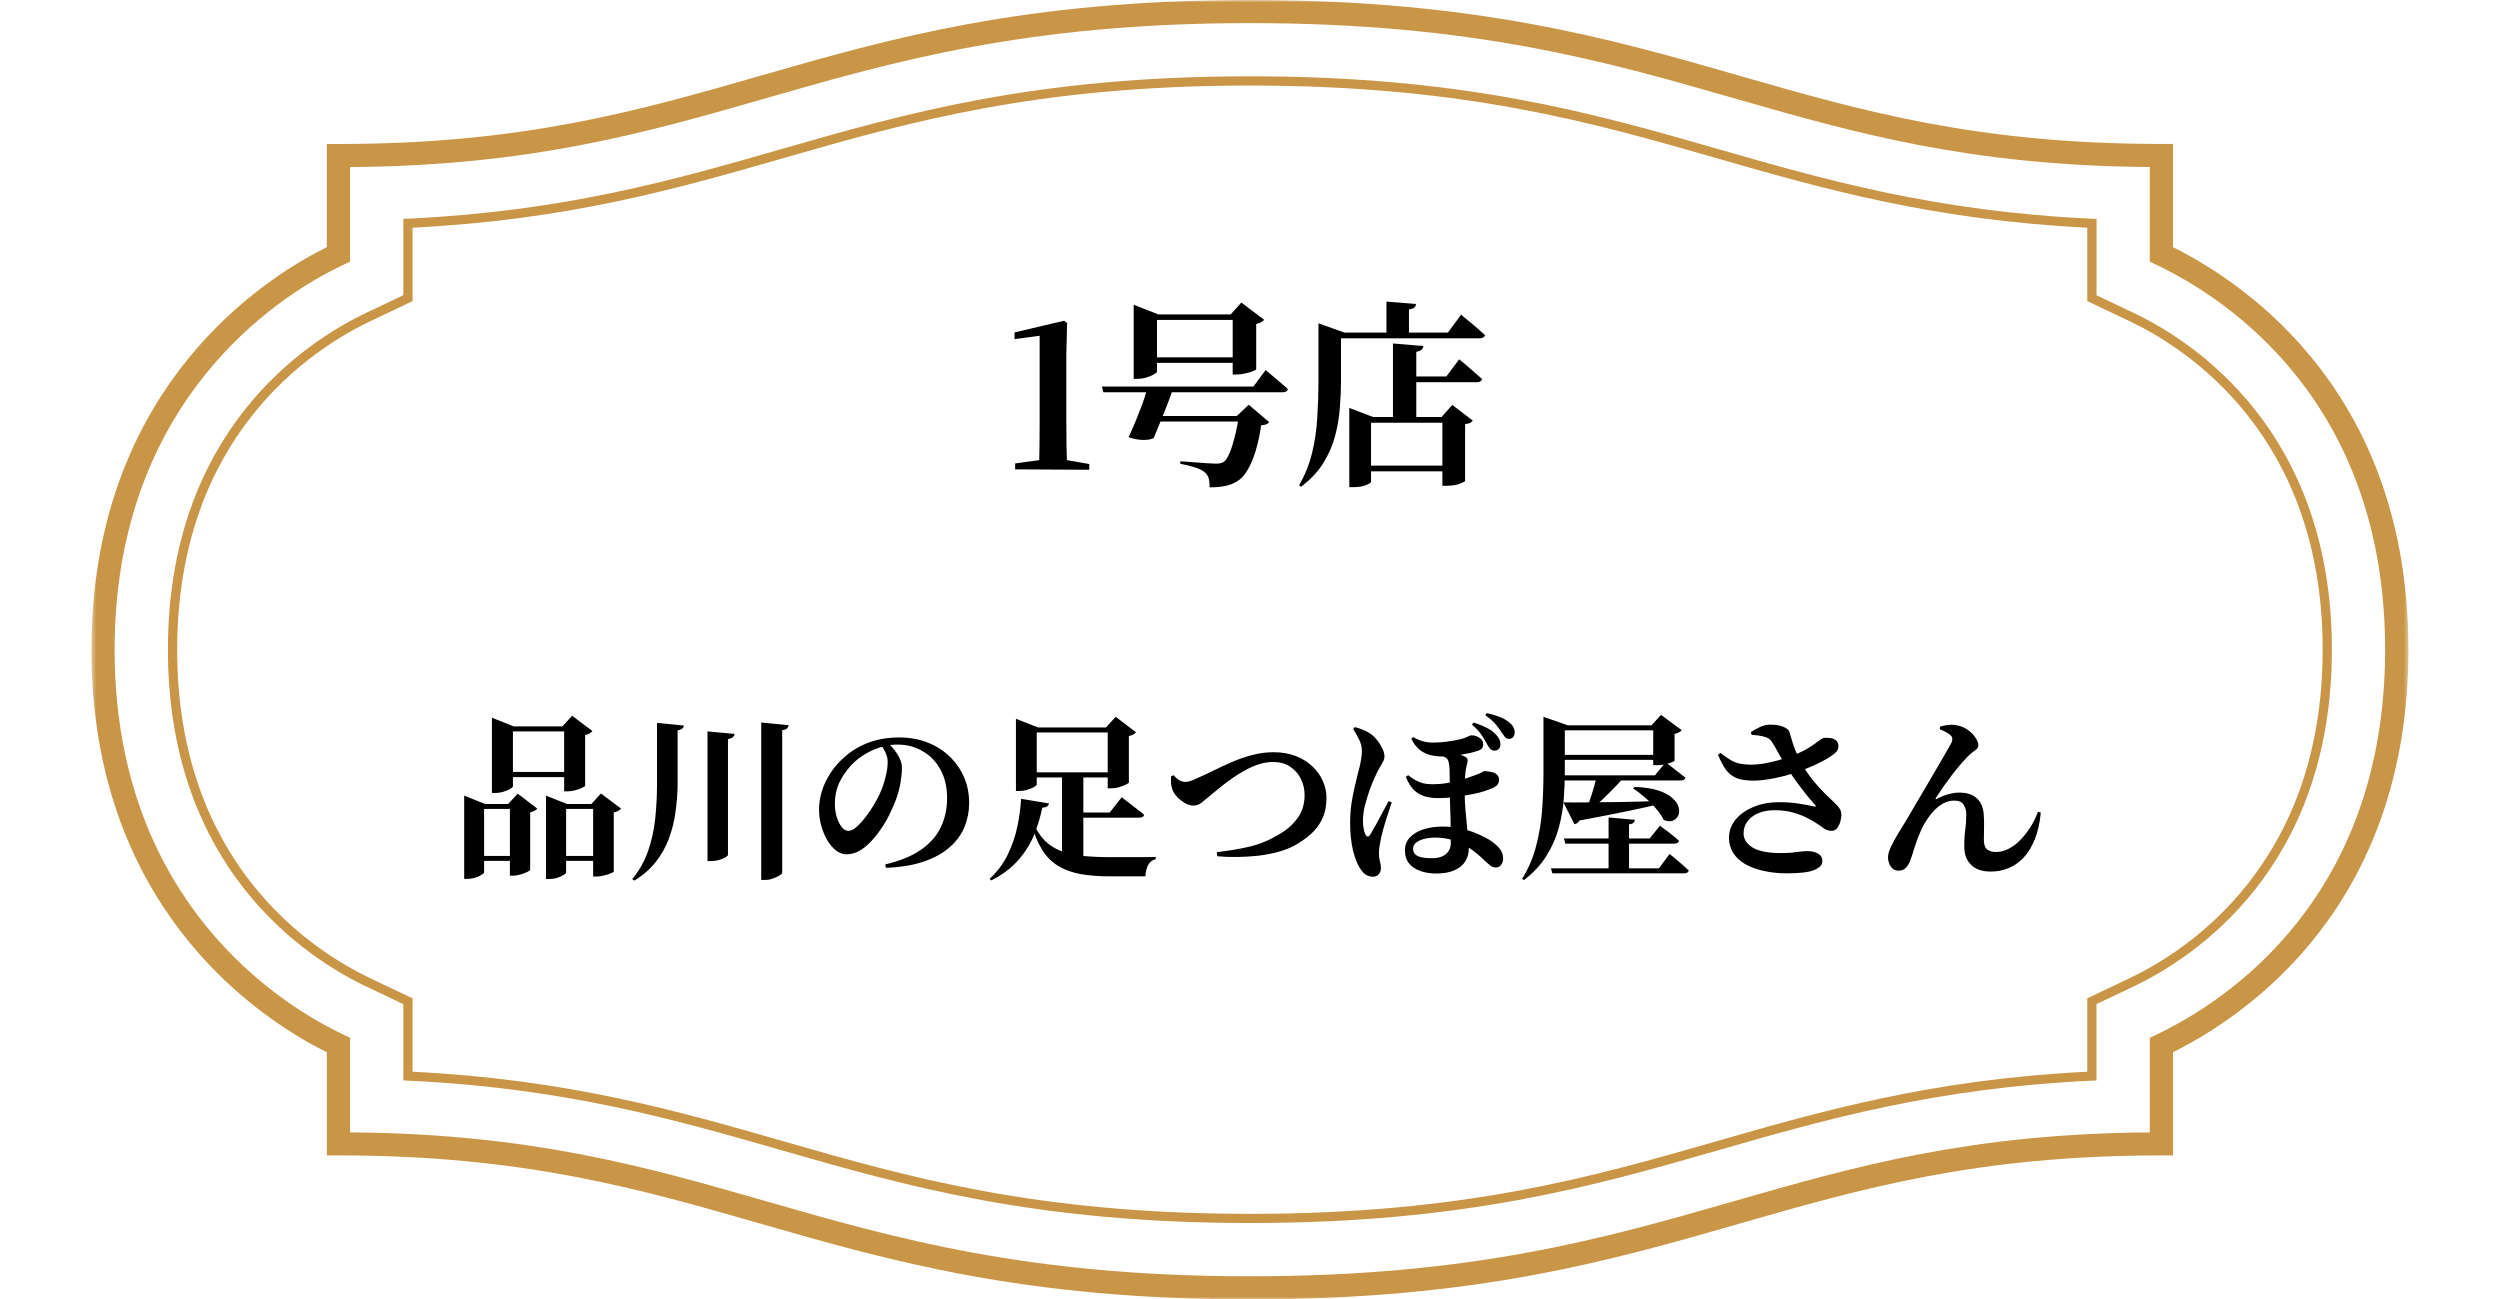
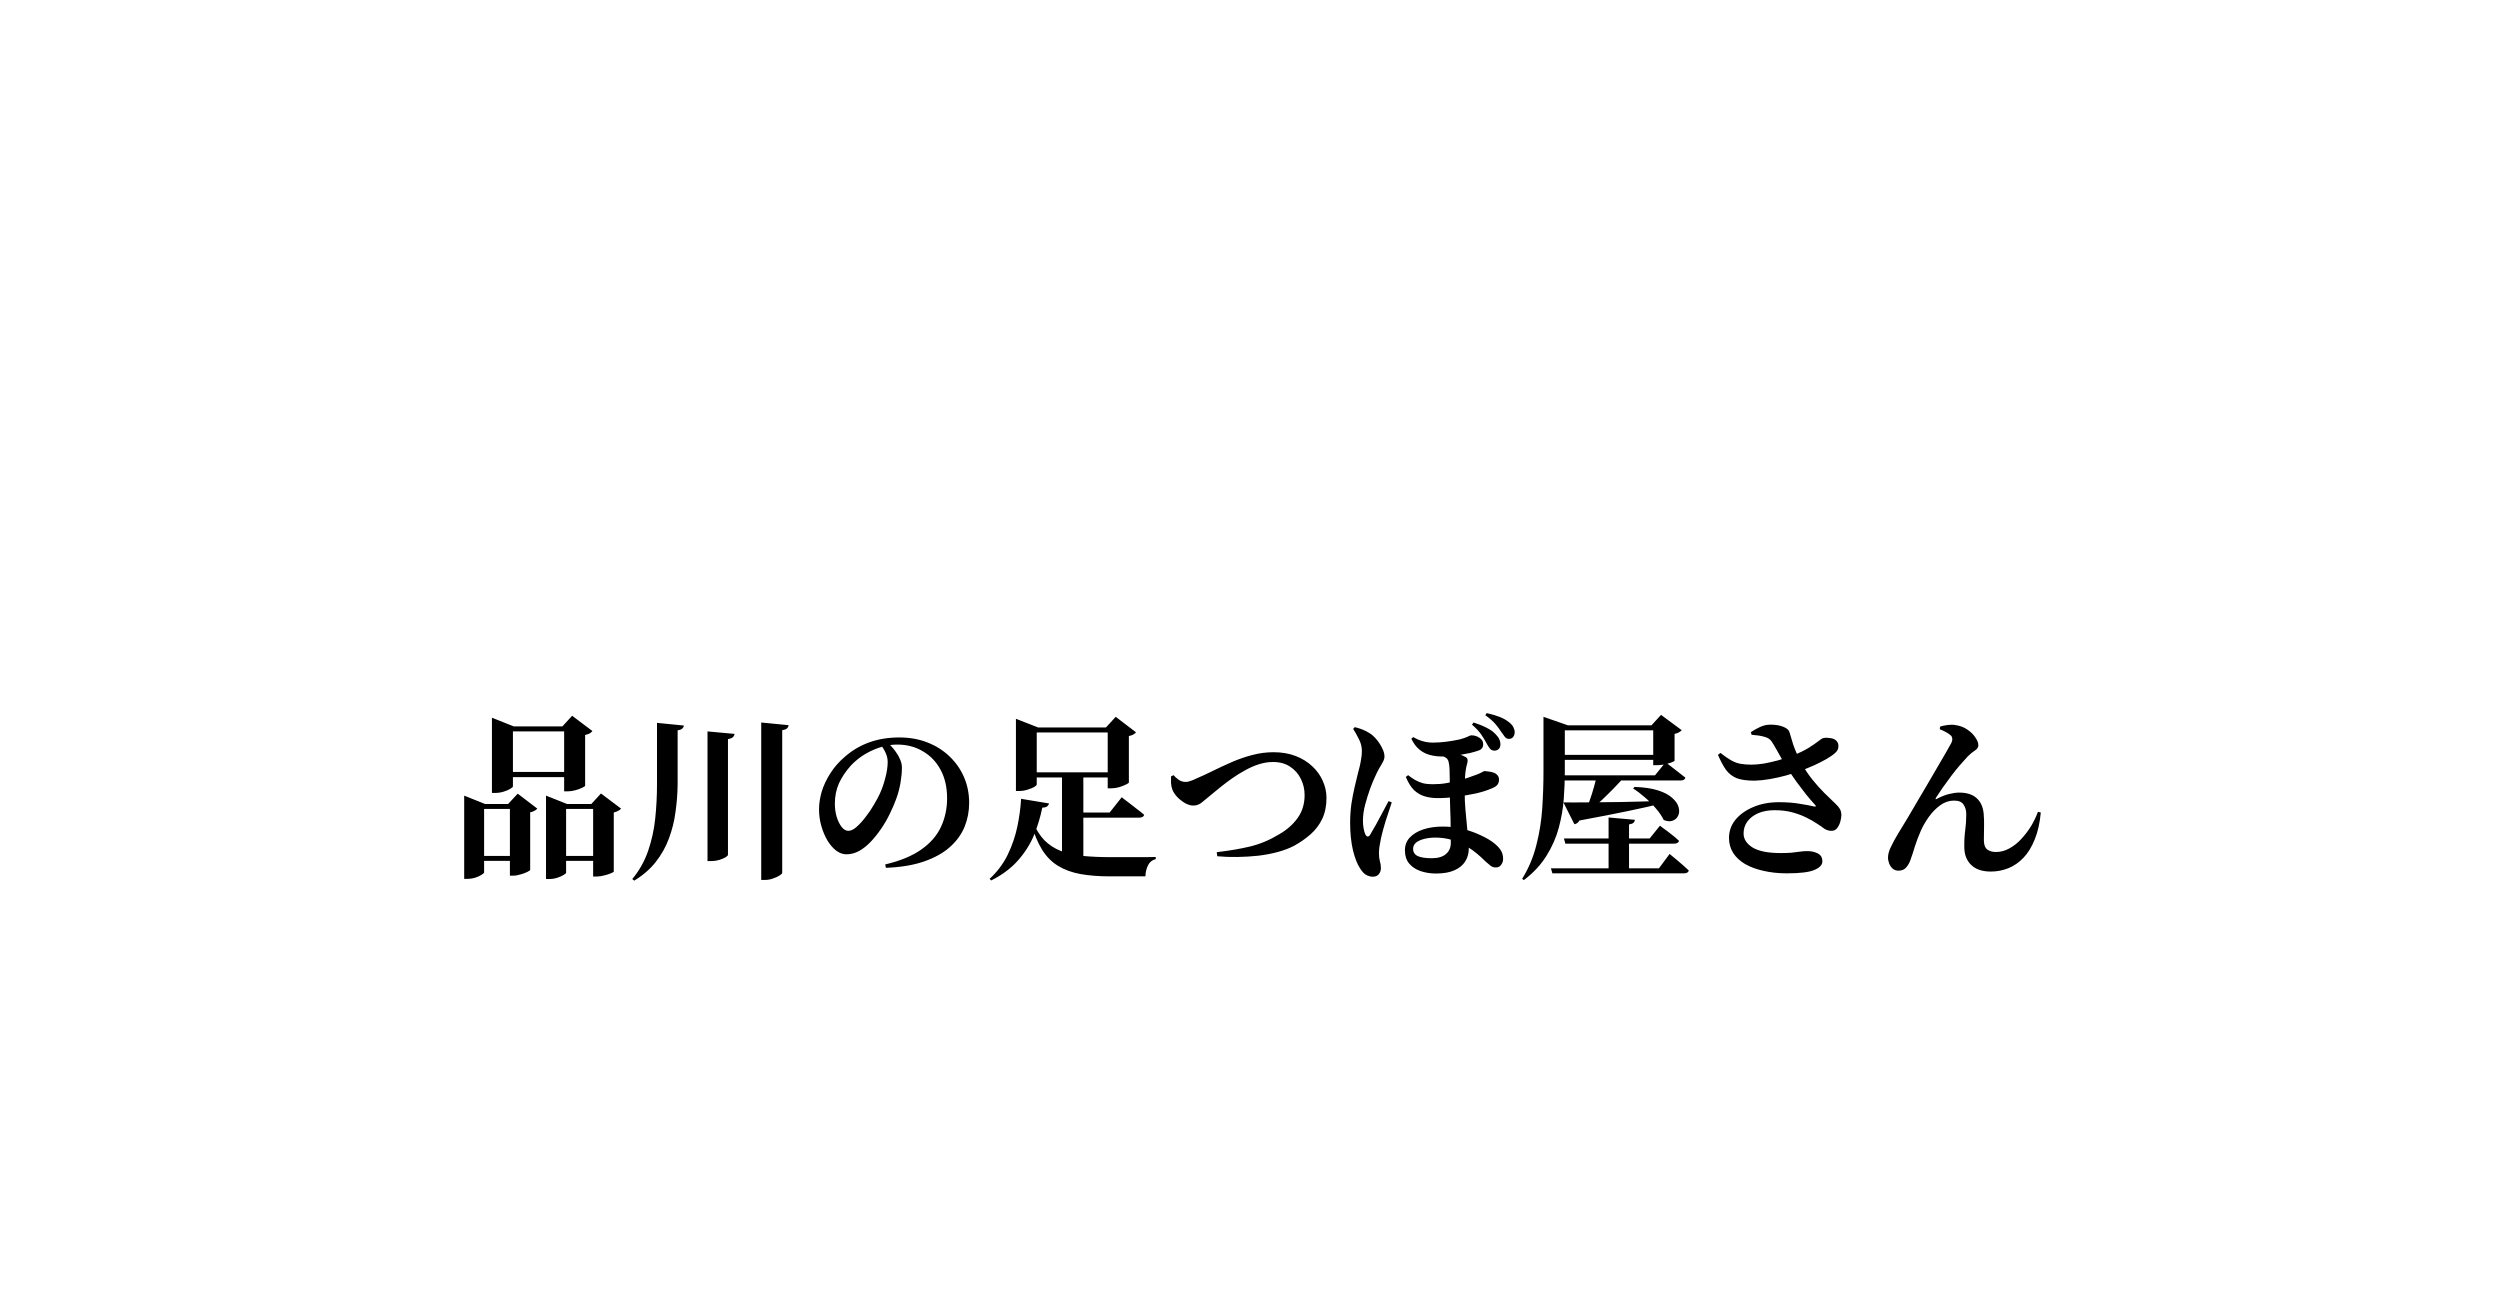
<svg xmlns="http://www.w3.org/2000/svg" width="506" height="263" viewBox="0 0 506 263" fill="none">
  <mask id="mask0_52_22" style="mask-type:luminance" maskUnits="userSpaceOnUse" x="18" y="0" width="470" height="263">
-     <path d="M18.456 0H487.56V263H18.456V0Z" fill="white" />
-   </mask>
+     </mask>
  <g mask="url(#mask0_52_22)">
    <path d="M439.813 50.026V29.136H437.468C400.103 29.136 376.778 22.434 352.085 15.331C325.851 7.797 298.719 0 252.979 0C207.24 0 180.116 7.797 153.874 15.34C129.181 22.434 105.865 29.145 68.49 29.145H66.146V50.026C65.5 50.344 64.852 50.681 64.213 51.018C50.483 58.328 18.512 80.809 18.512 131.5C18.512 182.584 50.859 205 64.768 212.273C65.236 212.515 65.696 212.749 66.156 212.974V233.855H68.5C105.865 233.855 129.19 240.556 153.884 247.66C180.116 255.203 207.249 263 252.989 263C298.729 263 325.851 255.203 352.093 247.66C376.788 240.566 400.112 233.855 437.478 233.855H439.822V212.964C455.184 205.308 487.466 183.062 487.466 131.49C487.448 79.93 455.165 57.682 439.813 50.026ZM436.455 209.408L435.124 210.044V229.194C398.461 229.465 375.287 236.129 350.79 243.167C324.867 250.617 298.063 258.321 252.989 258.321C207.915 258.321 181.111 250.617 155.188 243.167C130.69 236.129 107.515 229.465 70.854 229.194V210.044L69.513 209.408C68.669 209.006 67.815 208.584 66.953 208.126C53.794 201.255 23.201 180.039 23.201 131.5C23.201 83.346 53.438 62.062 66.427 55.146C67.441 54.603 68.473 54.088 69.504 53.601L70.845 52.964V33.816C107.506 33.545 130.681 26.881 155.178 19.841C181.101 12.383 207.905 4.679 252.979 4.679C298.053 4.679 324.858 12.383 350.781 19.833C375.278 26.871 398.453 33.535 435.114 33.806V52.956L436.446 53.592C450.373 60.209 482.748 81.044 482.748 131.49C482.757 181.956 450.383 202.791 436.455 209.408ZM431.823 63.316L424.338 59.76V44.307L423.447 44.27C391.643 42.791 369.36 36.38 347.798 30.185C322.589 22.93 296.534 15.443 252.979 15.443C209.425 15.443 183.37 22.93 158.161 30.175C136.608 36.371 114.325 42.773 82.521 44.261L81.631 44.298V59.75L74.146 63.308C62.076 69.044 33.987 87.174 33.987 131.49C33.987 175.807 62.067 193.936 74.146 199.675L81.631 203.231V218.683L82.521 218.72C114.325 220.199 136.608 226.61 158.17 232.807C183.37 240.051 209.435 247.538 252.979 247.538C296.524 247.538 322.589 240.051 347.798 232.807C369.351 226.61 391.643 220.209 423.437 218.72L424.328 218.683V203.231L431.813 199.675C443.882 193.936 471.973 175.807 471.973 131.49C471.973 87.183 443.892 69.054 431.823 63.316ZM431.015 197.999L422.461 202.061V216.915C390.921 218.486 368.741 224.861 347.282 231.028C322.203 238.236 296.272 245.684 252.989 245.684C209.706 245.684 183.774 238.236 158.686 231.028C137.227 224.861 115.056 218.486 83.505 216.915V202.061L74.953 197.999C63.202 192.411 35.862 174.759 35.862 131.51C35.862 88.26 63.202 70.598 74.953 65.01L83.505 60.949V46.085C115.047 44.514 137.227 38.139 158.686 31.972C183.764 24.765 209.697 17.316 252.979 17.316C296.262 17.316 322.195 24.765 347.282 31.972C368.741 38.139 390.912 44.514 422.461 46.085V60.939L431.015 65.001C442.766 70.59 470.106 88.241 470.106 131.5C470.106 174.759 442.766 192.411 431.015 197.999Z" fill="#C99647" />
  </g>
  <path d="M99.568 147.028V145.264L103.996 147.028H116.308V148.036H103.816V159.16C103.816 159.28 103.636 159.448 103.276 159.664C102.916 159.88 102.46 160.072 101.908 160.24C101.356 160.408 100.78 160.492 100.18 160.492H99.568V147.028ZM114.184 147.028H113.824L115.804 144.868L119.908 147.964C119.812 148.108 119.632 148.264 119.368 148.432C119.104 148.576 118.792 148.684 118.432 148.756V159.016C118.432 159.112 118.228 159.256 117.82 159.448C117.436 159.64 116.968 159.808 116.416 159.952C115.888 160.096 115.384 160.168 114.904 160.168H114.184V147.028ZM101.8 156.244H116.416V157.288H101.8V156.244ZM93.952 162.724V161.032L98.164 162.724H105.472V163.732H97.984V176.584C97.984 176.68 97.816 176.836 97.48 177.052C97.168 177.268 96.748 177.46 96.22 177.628C95.692 177.796 95.14 177.88 94.564 177.88H93.952V162.724ZM103.204 162.724H102.844L104.788 160.636L108.748 163.66C108.652 163.804 108.472 163.948 108.208 164.092C107.968 164.236 107.668 164.344 107.308 164.416V176.044C107.308 176.14 107.116 176.284 106.732 176.476C106.348 176.668 105.892 176.836 105.364 176.98C104.86 177.148 104.368 177.232 103.888 177.232H103.204V162.724ZM95.428 173.236H105.076V174.244H95.428V173.236ZM110.512 162.724V161.032L114.76 162.724H122.536V163.732H114.58V176.62C114.58 176.74 114.412 176.896 114.076 177.088C113.74 177.304 113.308 177.496 112.78 177.664C112.252 177.832 111.7 177.916 111.124 177.916H110.512V162.724ZM120.052 162.724H119.692L121.636 160.6L125.704 163.66C125.608 163.804 125.428 163.948 125.164 164.092C124.9 164.236 124.588 164.356 124.228 164.452V176.404C124.228 176.476 124.024 176.596 123.616 176.764C123.232 176.932 122.776 177.076 122.248 177.196C121.72 177.34 121.216 177.412 120.736 177.412H120.052V162.724ZM111.808 173.236H121.924V174.244H111.808V173.236ZM132.976 146.308L138.412 146.848C138.388 147.088 138.28 147.292 138.088 147.46C137.92 147.628 137.608 147.748 137.152 147.82V158.8C137.128 160.648 136.984 162.496 136.72 164.344C136.48 166.192 136.036 167.98 135.388 169.708C134.764 171.412 133.876 172.996 132.724 174.46C131.596 175.9 130.144 177.16 128.368 178.24L127.972 177.916C129.388 176.212 130.456 174.316 131.176 172.228C131.896 170.14 132.376 167.956 132.616 165.676C132.856 163.396 132.976 161.104 132.976 158.8V146.308ZM143.2 148.036L148.672 148.54C148.648 148.78 148.54 148.996 148.348 149.188C148.18 149.38 147.844 149.512 147.34 149.584V173.02C147.34 173.14 147.172 173.308 146.836 173.524C146.5 173.716 146.068 173.896 145.54 174.064C145.036 174.208 144.508 174.28 143.956 174.28H143.2V148.036ZM154.072 146.236L159.616 146.776C159.592 147.016 159.484 147.232 159.292 147.424C159.124 147.592 158.8 147.712 158.32 147.784V176.656C158.32 176.8 158.14 176.98 157.78 177.196C157.42 177.436 156.976 177.64 156.448 177.808C155.944 178 155.416 178.096 154.864 178.096H154.072V146.236ZM179.92 150.556C180.304 150.916 180.7 151.36 181.108 151.888C181.516 152.416 181.852 152.98 182.116 153.58C182.404 154.156 182.548 154.756 182.548 155.38C182.548 156.292 182.452 157.312 182.26 158.44C182.068 159.568 181.768 160.684 181.36 161.788C181.024 162.7 180.604 163.672 180.1 164.704C179.62 165.712 179.044 166.708 178.372 167.692C177.724 168.652 177.028 169.528 176.284 170.32C175.54 171.112 174.748 171.748 173.908 172.228C173.068 172.684 172.204 172.912 171.316 172.912C170.596 172.912 169.9 172.66 169.228 172.156C168.58 171.652 167.992 170.968 167.464 170.104C166.96 169.24 166.552 168.268 166.24 167.188C165.928 166.108 165.772 164.98 165.772 163.804C165.772 162.676 165.952 161.488 166.312 160.24C166.696 158.968 167.284 157.72 168.076 156.496C168.868 155.248 169.864 154.12 171.064 153.112C172.528 151.84 174.172 150.88 175.996 150.232C177.82 149.584 179.824 149.26 182.008 149.26C184.096 149.26 185.992 149.596 187.696 150.268C189.424 150.94 190.912 151.876 192.16 153.076C193.432 154.276 194.416 155.68 195.112 157.288C195.808 158.896 196.156 160.636 196.156 162.508C196.156 164.212 195.844 165.832 195.22 167.368C194.596 168.88 193.612 170.236 192.268 171.436C190.924 172.636 189.184 173.608 187.048 174.352C184.936 175.096 182.356 175.528 179.308 175.648L179.164 174.964C182.212 174.244 184.648 173.236 186.472 171.94C188.32 170.644 189.652 169.108 190.468 167.332C191.284 165.556 191.692 163.636 191.692 161.572C191.692 159.364 191.26 157.456 190.396 155.848C189.532 154.216 188.332 152.956 186.796 152.068C185.284 151.156 183.556 150.7 181.612 150.7C179.98 150.7 178.312 151.084 176.608 151.852C174.928 152.596 173.464 153.628 172.216 154.948C171.184 156.1 170.38 157.3 169.804 158.548C169.252 159.796 168.976 161.164 168.976 162.652C168.976 163.588 169.096 164.476 169.336 165.316C169.6 166.156 169.936 166.84 170.344 167.368C170.752 167.896 171.208 168.16 171.712 168.16C172.216 168.16 172.768 167.896 173.368 167.368C173.992 166.816 174.604 166.144 175.204 165.352C175.828 164.56 176.38 163.744 176.86 162.904C177.364 162.064 177.76 161.332 178.048 160.708C178.528 159.676 178.912 158.572 179.2 157.396C179.512 156.22 179.668 155.164 179.668 154.228C179.668 153.58 179.524 152.956 179.236 152.356C178.972 151.756 178.66 151.252 178.3 150.844L179.92 150.556ZM205.624 147.244V145.48L210.124 147.244H226.324V148.252H209.836V158.764C209.836 158.908 209.656 159.088 209.296 159.304C208.936 159.496 208.48 159.676 207.928 159.844C207.4 160.012 206.848 160.096 206.272 160.096H205.624V147.244ZM214.948 156.316H219.268V174.748L214.948 173.596V156.316ZM217.072 164.452H224.596L227.044 161.356C227.044 161.356 227.188 161.476 227.476 161.716C227.788 161.956 228.184 162.256 228.664 162.616C229.144 162.976 229.636 163.36 230.14 163.768C230.668 164.152 231.148 164.536 231.58 164.92C231.484 165.304 231.136 165.496 230.536 165.496H217.072V164.452ZM209.008 166.324C209.68 167.86 210.472 169.108 211.384 170.068C212.32 171.004 213.424 171.724 214.696 172.228C215.968 172.708 217.444 173.044 219.124 173.236C220.804 173.404 222.736 173.488 224.92 173.488C225.424 173.488 226.06 173.488 226.828 173.488C227.62 173.488 228.448 173.488 229.312 173.488C230.2 173.488 231.04 173.488 231.832 173.488C232.648 173.464 233.344 173.452 233.92 173.452V173.884C233.224 174.052 232.708 174.46 232.372 175.108C232.036 175.78 231.856 176.536 231.832 177.376C231.328 177.376 230.608 177.376 229.672 177.376C228.76 177.376 227.848 177.376 226.936 177.376C226.024 177.376 225.28 177.376 224.704 177.376C222.424 177.376 220.42 177.22 218.692 176.908C216.964 176.596 215.452 176.044 214.156 175.252C212.884 174.484 211.804 173.392 210.916 171.976C210.028 170.536 209.272 168.712 208.648 166.504L209.008 166.324ZM206.668 161.68L212.32 162.616C212.272 162.856 212.14 163.06 211.924 163.228C211.708 163.372 211.384 163.456 210.952 163.48C210.592 165.304 210.04 167.14 209.296 168.988C208.552 170.812 207.472 172.528 206.056 174.136C204.664 175.72 202.852 177.076 200.62 178.204L200.296 177.88C201.856 176.44 203.08 174.808 203.968 172.984C204.856 171.136 205.504 169.24 205.912 167.296C206.32 165.328 206.572 163.456 206.668 161.68ZM224.2 147.244H223.84L225.82 145.084L229.924 148.216C229.828 148.36 229.66 148.504 229.42 148.648C229.18 148.792 228.868 148.9 228.484 148.972V158.368C228.484 158.464 228.28 158.608 227.872 158.8C227.488 158.992 227.02 159.172 226.468 159.34C225.916 159.484 225.4 159.556 224.92 159.556H224.2V147.244ZM207.568 156.316H226.036V157.36H207.568V156.316ZM237.52 156.892C237.784 157.204 238.132 157.516 238.564 157.828C238.996 158.116 239.452 158.26 239.932 158.26C240.1 158.26 240.268 158.248 240.436 158.224C240.628 158.176 240.856 158.104 241.12 158.008C241.408 157.912 241.744 157.768 242.128 157.576C243.208 157.12 244.348 156.592 245.548 155.992C246.772 155.392 248.044 154.804 249.364 154.228C250.684 153.652 252.04 153.184 253.432 152.824C254.848 152.44 256.288 152.248 257.752 152.248C259.408 152.248 260.896 152.5 262.216 153.004C263.536 153.508 264.664 154.204 265.6 155.092C266.536 155.956 267.244 156.94 267.724 158.044C268.228 159.148 268.48 160.3 268.48 161.5C268.48 163.108 268.192 164.524 267.616 165.748C267.04 166.948 266.248 167.992 265.24 168.88C264.256 169.744 263.152 170.512 261.928 171.184C260.968 171.688 259.864 172.108 258.616 172.444C257.368 172.78 256.048 173.032 254.656 173.2C253.288 173.344 251.896 173.428 250.48 173.452C249.064 173.476 247.696 173.428 246.376 173.308L246.268 172.48C248.764 172.192 251.02 171.808 253.036 171.328C255.076 170.824 257.02 170.008 258.868 168.88C260.428 167.992 261.676 166.9 262.612 165.604C263.572 164.284 264.052 162.724 264.052 160.924C264.052 159.748 263.8 158.656 263.296 157.648C262.792 156.616 262.06 155.788 261.1 155.164C260.164 154.54 259.012 154.228 257.644 154.228C256.708 154.228 255.748 154.384 254.764 154.696C253.804 155.008 252.856 155.428 251.92 155.956C251.008 156.46 250.144 157 249.328 157.576C248.512 158.152 247.78 158.704 247.132 159.232C246.508 159.76 245.992 160.18 245.584 160.492C244.624 161.26 243.868 161.884 243.316 162.364C242.788 162.82 242.188 163.048 241.516 163.048C241.036 163.048 240.496 162.892 239.896 162.58C239.32 162.244 238.792 161.836 238.312 161.356C237.832 160.852 237.496 160.348 237.304 159.844C237.136 159.412 237.04 158.956 237.016 158.476C237.016 157.996 237.016 157.552 237.016 157.144L237.52 156.892ZM300.88 150.448C300.592 149.896 300.244 149.32 299.836 148.72C299.428 148.096 298.792 147.412 297.928 146.668L298.252 146.236C299.188 146.524 300.052 146.872 300.844 147.28C301.636 147.664 302.26 148.108 302.716 148.612C303.076 148.972 303.328 149.32 303.472 149.656C303.616 149.968 303.688 150.292 303.688 150.628C303.688 151.084 303.556 151.42 303.292 151.636C303.052 151.852 302.764 151.948 302.428 151.924C302.092 151.924 301.804 151.792 301.564 151.528C301.348 151.264 301.12 150.904 300.88 150.448ZM303.832 148.108C303.568 147.676 303.196 147.172 302.716 146.596C302.236 146.02 301.54 145.408 300.628 144.76L300.916 144.328C301.972 144.568 302.86 144.832 303.58 145.12C304.3 145.408 304.924 145.768 305.452 146.2C305.884 146.536 306.184 146.896 306.352 147.28C306.52 147.64 306.592 147.964 306.568 148.252C306.568 148.612 306.46 148.924 306.244 149.188C306.052 149.428 305.764 149.548 305.38 149.548C305.068 149.548 304.804 149.416 304.588 149.152C304.372 148.864 304.12 148.516 303.832 148.108ZM286.048 149.188C286.648 149.548 287.284 149.824 287.956 150.016C288.628 150.208 289.312 150.304 290.008 150.304C290.848 150.304 291.748 150.244 292.708 150.124C293.668 150.004 294.58 149.848 295.444 149.656C296.164 149.464 296.692 149.284 297.028 149.116C297.388 148.924 297.64 148.828 297.784 148.828C298.408 148.828 298.96 148.996 299.44 149.332C299.944 149.644 300.196 150.076 300.196 150.628C300.196 150.988 300.112 151.264 299.944 151.456C299.8 151.648 299.596 151.792 299.332 151.888C298.852 152.056 298.276 152.224 297.604 152.392C296.956 152.536 296.272 152.668 295.552 152.788C294.856 152.884 294.172 152.968 293.5 153.04C292.852 153.088 292.288 153.112 291.808 153.112C290.968 153.112 290.152 153.004 289.36 152.788C288.568 152.572 287.86 152.2 287.236 151.672C286.612 151.144 286.084 150.424 285.652 149.512L286.048 149.188ZM285.004 156.892C285.46 157.252 285.928 157.576 286.408 157.864C286.888 158.128 287.404 158.344 287.956 158.512C288.532 158.656 289.18 158.728 289.9 158.728C291.004 158.728 291.94 158.656 292.708 158.512C293.5 158.368 294.232 158.212 294.904 158.044C295.624 157.876 296.344 157.672 297.064 157.432C297.784 157.192 298.42 156.964 298.972 156.748C299.404 156.58 299.74 156.424 299.98 156.28C300.244 156.136 300.412 156.064 300.484 156.064C300.604 156.064 300.82 156.088 301.132 156.136C301.444 156.16 301.768 156.22 302.104 156.316C302.464 156.412 302.764 156.58 303.004 156.82C303.268 157.06 303.4 157.396 303.4 157.828C303.4 158.212 303.292 158.548 303.076 158.836C302.884 159.1 302.488 159.352 301.888 159.592C300.928 160 299.86 160.336 298.684 160.6C297.508 160.84 296.356 161.044 295.228 161.212C294.412 161.308 293.668 161.392 292.996 161.464C292.348 161.512 291.664 161.536 290.944 161.536C290.032 161.536 289.168 161.416 288.352 161.176C287.56 160.936 286.84 160.516 286.192 159.916C285.568 159.292 285.016 158.404 284.536 157.252L285.004 156.892ZM291.088 152.752L292.492 152.176C292.948 152.2 293.416 152.26 293.896 152.356C294.4 152.452 294.892 152.572 295.372 152.716C295.852 152.836 296.224 152.98 296.488 153.148C296.824 153.292 297.004 153.484 297.028 153.724C297.076 153.94 297.052 154.216 296.956 154.552C296.74 155.272 296.596 156.148 296.524 157.18C296.476 158.212 296.452 159.232 296.452 160.24C296.452 161.488 296.5 162.664 296.596 163.768C296.692 164.872 296.788 165.904 296.884 166.864C296.98 167.8 297.064 168.676 297.136 169.492C297.232 170.308 297.28 171.076 297.28 171.796C297.28 172.732 297.04 173.584 296.56 174.352C296.08 175.12 295.348 175.72 294.364 176.152C293.404 176.584 292.168 176.8 290.656 176.8C289.504 176.8 288.448 176.632 287.488 176.296C286.528 175.96 285.76 175.444 285.184 174.748C284.632 174.052 284.356 173.176 284.356 172.12C284.356 171.088 284.68 170.224 285.328 169.528C286 168.808 286.912 168.256 288.064 167.872C289.24 167.488 290.56 167.296 292.024 167.296C293.464 167.296 294.844 167.464 296.164 167.8C297.484 168.136 298.684 168.568 299.764 169.096C300.868 169.6 301.756 170.128 302.428 170.68C303.052 171.184 303.508 171.676 303.796 172.156C304.084 172.636 304.228 173.2 304.228 173.848C304.228 174.304 304.096 174.7 303.832 175.036C303.592 175.396 303.22 175.576 302.716 175.576C302.308 175.576 301.948 175.444 301.636 175.18C301.324 174.94 301.012 174.676 300.7 174.388C299.452 173.14 298.264 172.168 297.136 171.472C296.032 170.776 294.94 170.284 293.86 169.996C292.804 169.684 291.688 169.528 290.512 169.528C289.744 169.528 289.012 169.612 288.316 169.78C287.62 169.948 287.056 170.2 286.624 170.536C286.216 170.872 286.012 171.292 286.012 171.796C286.012 172.468 286.324 172.96 286.948 173.272C287.596 173.56 288.544 173.704 289.792 173.704C291.04 173.704 291.988 173.428 292.636 172.876C293.308 172.324 293.644 171.556 293.644 170.572C293.644 169.42 293.632 168.304 293.608 167.224C293.608 166.144 293.584 165.136 293.536 164.2C293.512 163.264 293.488 162.412 293.464 161.644C293.464 160.876 293.464 160.228 293.464 159.7C293.464 159.1 293.452 158.452 293.428 157.756C293.428 157.06 293.416 156.4 293.392 155.776C293.368 155.152 293.308 154.648 293.212 154.264C293.116 153.736 292.816 153.376 292.312 153.184C291.832 152.992 291.424 152.848 291.088 152.752ZM273.88 147.532L274.204 147.172C274.708 147.292 275.212 147.448 275.716 147.64C276.22 147.832 276.736 148.096 277.264 148.432C277.72 148.72 278.176 149.14 278.632 149.692C279.088 150.244 279.46 150.82 279.748 151.42C280.06 152.02 280.216 152.584 280.216 153.112C280.216 153.448 280.12 153.796 279.928 154.156C279.76 154.492 279.52 154.912 279.208 155.416C278.92 155.896 278.62 156.496 278.308 157.216C278.02 157.816 277.684 158.632 277.3 159.664C276.94 160.672 276.604 161.752 276.292 162.904C276.004 164.032 275.86 165.112 275.86 166.144C275.86 166.72 275.908 167.248 276.004 167.728C276.1 168.208 276.208 168.58 276.328 168.844C276.472 169.132 276.628 169.288 276.796 169.312C276.964 169.336 277.132 169.228 277.3 168.988C277.468 168.7 277.708 168.28 278.02 167.728C278.356 167.176 278.704 166.552 279.064 165.856C279.424 165.16 279.784 164.488 280.144 163.84C280.504 163.168 280.804 162.604 281.044 162.148L281.692 162.4C281.524 162.928 281.332 163.516 281.116 164.164C280.9 164.788 280.684 165.436 280.468 166.108C280.276 166.756 280.096 167.38 279.928 167.98C279.784 168.58 279.652 169.108 279.532 169.564C279.412 170.188 279.304 170.776 279.208 171.328C279.136 171.856 279.1 172.288 279.1 172.624C279.1 173.296 279.16 173.848 279.28 174.28C279.424 174.712 279.496 175.18 279.496 175.684C279.496 176.188 279.352 176.608 279.064 176.944C278.8 177.28 278.392 177.448 277.84 177.448C277.48 177.448 277.084 177.352 276.652 177.16C276.22 176.968 275.776 176.524 275.32 175.828C274.744 174.988 274.252 173.752 273.844 172.12C273.46 170.464 273.268 168.604 273.268 166.54C273.268 165.22 273.352 163.948 273.52 162.724C273.712 161.5 273.928 160.372 274.168 159.34C274.432 158.284 274.648 157.384 274.816 156.64C274.96 156.112 275.092 155.596 275.212 155.092C275.332 154.588 275.428 154.084 275.5 153.58C275.596 153.076 275.644 152.548 275.644 151.996C275.644 151.132 275.428 150.304 274.996 149.512C274.588 148.696 274.216 148.036 273.88 147.532ZM325.576 165.46L330.904 165.928C330.88 166.168 330.784 166.372 330.616 166.54C330.448 166.684 330.148 166.792 329.716 166.864V176.476H325.576V165.46ZM316.432 162.4C317.608 162.424 319.204 162.424 321.22 162.4C323.236 162.376 325.516 162.352 328.06 162.328C330.628 162.28 333.292 162.208 336.052 162.112L336.088 162.688C334.312 163.12 332.104 163.612 329.464 164.164C326.824 164.716 323.56 165.352 319.672 166.072C319.552 166.312 319.396 166.492 319.204 166.612C319.036 166.708 318.856 166.78 318.664 166.828L316.432 162.4ZM323.236 156.928H329.032C328.36 157.72 327.604 158.548 326.764 159.412C325.924 160.276 325.072 161.116 324.208 161.932C323.368 162.724 322.576 163.384 321.832 163.912H321.04C321.304 163.312 321.568 162.604 321.832 161.788C322.12 160.972 322.384 160.132 322.624 159.268C322.864 158.38 323.068 157.6 323.236 156.928ZM315.172 156.928H334.972L337.096 154.3C337.096 154.3 337.228 154.396 337.492 154.588C337.78 154.78 338.128 155.044 338.536 155.38C338.968 155.692 339.4 156.028 339.832 156.388C340.288 156.724 340.72 157.06 341.128 157.396C341.032 157.78 340.696 157.972 340.12 157.972H315.46L315.172 156.928ZM316.54 169.708H333.892L335.98 167.116C335.98 167.116 336.196 167.284 336.628 167.62C337.084 167.932 337.612 168.328 338.212 168.808C338.812 169.264 339.352 169.72 339.832 170.176C339.736 170.56 339.412 170.752 338.86 170.752H316.828L316.54 169.708ZM313.912 175.756H335.764L337.924 172.84C337.924 172.84 338.056 172.948 338.32 173.164C338.584 173.38 338.92 173.656 339.328 173.992C339.736 174.328 340.156 174.688 340.588 175.072C341.044 175.48 341.452 175.852 341.812 176.188C341.716 176.572 341.392 176.764 340.84 176.764H314.2L313.912 175.756ZM314.164 146.812H336.736V147.82H314.164V146.812ZM314.236 152.788H336.916V153.796H314.236V152.788ZM334.612 146.812H334.252L336.196 144.688L340.372 147.784C340.276 147.928 340.096 148.072 339.832 148.216C339.592 148.36 339.292 148.468 338.932 148.54V153.976C338.908 154.048 338.68 154.168 338.248 154.336C337.84 154.48 337.372 154.612 336.844 154.732C336.316 154.828 335.824 154.876 335.368 154.876H334.612V146.812ZM312.4 146.812V146.452V145.084L317.368 146.812H316.72V156.244C316.72 157.948 316.648 159.772 316.504 161.716C316.36 163.636 316.024 165.58 315.496 167.548C314.968 169.516 314.14 171.4 313.012 173.2C311.908 175 310.384 176.644 308.44 178.132L308.08 177.88C309.4 175.744 310.36 173.464 310.96 171.04C311.584 168.616 311.98 166.144 312.148 163.624C312.316 161.104 312.4 158.644 312.4 156.244V146.812ZM330.832 159.268C332.776 159.34 334.372 159.58 335.62 159.988C336.892 160.396 337.852 160.912 338.5 161.536C339.172 162.136 339.592 162.76 339.76 163.408C339.928 164.056 339.892 164.62 339.652 165.1C339.436 165.58 339.064 165.916 338.536 166.108C338.032 166.3 337.432 166.252 336.736 165.964C336.352 165.172 335.812 164.38 335.116 163.588C334.444 162.796 333.7 162.052 332.884 161.356C332.092 160.66 331.312 160.072 330.544 159.592L330.832 159.268ZM360.064 162.364C361.648 162.364 363.052 162.472 364.276 162.688C365.5 162.88 366.46 163.06 367.156 163.228C367.588 163.3 367.648 163.18 367.336 162.868C366.808 162.292 366.22 161.608 365.572 160.816C364.948 160.024 364.3 159.172 363.628 158.26C362.98 157.348 362.368 156.448 361.792 155.56C361.432 154.984 361.06 154.36 360.676 153.688C360.292 153.016 359.92 152.356 359.56 151.708C359.2 151.06 358.876 150.52 358.588 150.088C358.276 149.608 357.772 149.284 357.076 149.116C356.404 148.924 355.552 148.792 354.52 148.72L354.376 148.18C354.952 147.796 355.576 147.448 356.248 147.136C356.92 146.824 357.616 146.668 358.336 146.668C359.368 146.668 360.232 146.812 360.928 147.1C361.648 147.388 362.068 147.748 362.188 148.18C362.476 149.164 362.728 150.004 362.944 150.7C363.184 151.396 363.448 152.056 363.736 152.68C364.024 153.28 364.348 153.928 364.708 154.624C365.332 155.752 366.04 156.808 366.832 157.792C367.624 158.776 368.428 159.676 369.244 160.492C370.06 161.284 370.816 162.016 371.512 162.688C371.944 163.096 372.244 163.456 372.412 163.768C372.58 164.08 372.676 164.452 372.7 164.884C372.7 165.292 372.628 165.76 372.484 166.288C372.34 166.792 372.124 167.236 371.836 167.62C371.548 167.98 371.176 168.16 370.72 168.16C370.168 168.16 369.676 168.016 369.244 167.728C368.836 167.416 368.332 167.068 367.732 166.684C367.132 166.276 366.412 165.868 365.572 165.46C364.756 165.052 363.82 164.704 362.764 164.416C361.708 164.128 360.508 163.984 359.164 163.984C357.916 163.984 356.812 164.188 355.852 164.596C354.916 165.004 354.184 165.568 353.656 166.288C353.152 166.984 352.9 167.788 352.9 168.7C352.9 169.828 353.512 170.776 354.736 171.544C355.984 172.288 357.868 172.66 360.388 172.66C361.228 172.66 361.96 172.636 362.584 172.588C363.232 172.516 363.808 172.444 364.312 172.372C364.84 172.3 365.344 172.264 365.824 172.264C366.616 172.264 367.312 172.42 367.912 172.732C368.536 173.044 368.848 173.584 368.848 174.352C368.848 175.048 368.308 175.624 367.228 176.08C366.172 176.536 364.312 176.764 361.648 176.764C359.944 176.764 358.372 176.596 356.932 176.26C355.516 175.948 354.28 175.492 353.224 174.892C352.192 174.292 351.388 173.548 350.812 172.66C350.236 171.748 349.948 170.728 349.948 169.6C349.948 168.232 350.38 167.008 351.244 165.928C352.132 164.848 353.344 163.984 354.88 163.336C356.416 162.688 358.144 162.364 360.064 162.364ZM362.548 153.04C364.036 152.464 365.2 151.912 366.04 151.384C366.88 150.856 367.528 150.412 367.984 150.052C368.44 149.668 368.812 149.44 369.1 149.368C369.532 149.296 370.012 149.308 370.54 149.404C371.068 149.476 371.476 149.68 371.764 150.016C372.028 150.328 372.136 150.712 372.088 151.168C372.064 151.6 371.884 151.972 371.548 152.284C371.164 152.668 370.588 153.088 369.82 153.544C369.076 153.976 368.212 154.42 367.228 154.876C366.268 155.308 365.284 155.704 364.276 156.064C363.484 156.352 362.548 156.652 361.468 156.964C360.412 157.252 359.332 157.492 358.228 157.684C357.124 157.876 356.092 157.984 355.132 158.008C353.596 158.008 352.384 157.84 351.496 157.504C350.632 157.144 349.912 156.58 349.336 155.812C348.784 155.02 348.244 154.012 347.716 152.788L348.22 152.392C349.012 153.016 349.72 153.508 350.344 153.868C350.968 154.228 351.604 154.468 352.252 154.588C352.924 154.708 353.668 154.768 354.484 154.768C355.204 154.768 356.032 154.696 356.968 154.552C357.904 154.384 358.864 154.168 359.848 153.904C360.832 153.616 361.732 153.328 362.548 153.04ZM392.608 147.604L392.68 147.064C393.112 146.92 393.616 146.812 394.192 146.74C394.792 146.668 395.284 146.668 395.668 146.74C396.628 146.86 397.456 147.16 398.152 147.64C398.872 148.12 399.424 148.66 399.808 149.26C400.216 149.836 400.42 150.364 400.42 150.844C400.42 151.252 400.18 151.612 399.7 151.924C399.244 152.212 398.764 152.608 398.26 153.112C397.804 153.592 397.276 154.18 396.676 154.876C396.1 155.548 395.512 156.28 394.912 157.072C394.312 157.864 393.736 158.656 393.184 159.448C392.656 160.216 392.2 160.9 391.816 161.5C391.768 161.62 391.756 161.704 391.78 161.752C391.828 161.776 391.912 161.752 392.032 161.68C392.896 161.224 393.712 160.9 394.48 160.708C395.272 160.516 395.956 160.42 396.532 160.42C398.068 160.42 399.244 160.792 400.06 161.536C400.9 162.28 401.38 163.348 401.5 164.74C401.572 165.58 401.596 166.432 401.572 167.296C401.548 168.136 401.536 169.048 401.536 170.032C401.536 170.944 401.764 171.58 402.22 171.94C402.676 172.276 403.264 172.444 403.984 172.444C404.92 172.444 405.82 172.204 406.684 171.724C407.572 171.244 408.376 170.608 409.096 169.816C409.84 169.024 410.5 168.16 411.076 167.224C411.652 166.264 412.12 165.292 412.48 164.308L413.056 164.452C412.864 166.564 412.456 168.376 411.832 169.888C411.232 171.4 410.476 172.636 409.564 173.596C408.652 174.556 407.632 175.264 406.504 175.72C405.376 176.176 404.188 176.404 402.94 176.404C401.212 176.404 399.892 175.96 398.98 175.072C398.068 174.208 397.6 173.032 397.576 171.544C397.552 170.296 397.612 169.144 397.756 168.088C397.9 167.032 397.972 165.928 397.972 164.776C397.972 164.032 397.792 163.396 397.432 162.868C397.096 162.316 396.448 162.04 395.488 162.04C394.504 162.04 393.58 162.352 392.716 162.976C391.876 163.576 391.108 164.356 390.412 165.316C389.74 166.252 389.188 167.212 388.756 168.196C388.3 169.228 387.904 170.272 387.568 171.328C387.256 172.384 386.944 173.332 386.632 174.172C386.44 174.7 386.164 175.168 385.804 175.576C385.444 176.008 384.928 176.224 384.256 176.224C383.8 176.224 383.416 176.092 383.104 175.828C382.792 175.564 382.552 175.228 382.384 174.82C382.216 174.388 382.132 173.968 382.132 173.56C382.132 172.936 382.324 172.228 382.708 171.436C383.092 170.62 383.572 169.732 384.148 168.772C384.748 167.812 385.384 166.768 386.056 165.64C386.536 164.824 387.112 163.84 387.784 162.688C388.456 161.536 389.164 160.336 389.908 159.088C390.652 157.84 391.36 156.628 392.032 155.452C392.728 154.276 393.328 153.244 393.832 152.356C394.36 151.444 394.732 150.784 394.948 150.376C395.116 150.016 395.176 149.704 395.128 149.44C395.104 149.176 394.984 148.96 394.768 148.792C394.504 148.552 394.156 148.324 393.724 148.108C393.316 147.892 392.944 147.724 392.608 147.604Z" fill="black" />
-   <path d="M205.464 95V93.8L210.704 93.08H215.664L220.464 93.92V95.08L205.464 95ZM210.304 95C210.384 91.853 210.424 88.72 210.424 85.6V67.96L205.344 68.64V67.28L215.384 64.92L215.984 65.36L215.824 71.8V85.6C215.824 87.147 215.837 88.72 215.864 90.32C215.917 91.893 215.957 93.453 215.984 95H210.304ZM231.536 72.32H251.856V73.44H231.536V72.32ZM229.456 63.64V61.68L234.456 63.64H251.896V64.76H234.176V75.2C234.176 75.333 233.976 75.52 233.576 75.76C233.176 76 232.67 76.213 232.056 76.4C231.443 76.587 230.803 76.68 230.136 76.68H229.456V63.64ZM249.496 63.64H249.096L251.256 61.24L255.856 64.72C255.75 64.88 255.563 65.04 255.296 65.2C255.03 65.36 254.683 65.48 254.256 65.56V74.76C254.23 74.84 253.99 74.973 253.536 75.16C253.11 75.32 252.59 75.467 251.976 75.6C251.363 75.733 250.803 75.8 250.296 75.8H249.496V63.64ZM223.016 78.24H253.696L256.176 74.88C256.176 74.88 256.323 75.013 256.616 75.28C256.936 75.52 257.323 75.84 257.776 76.24C258.256 76.64 258.75 77.067 259.256 77.52C259.79 77.947 260.256 78.36 260.656 78.76C260.576 79.187 260.203 79.4 259.536 79.4H223.336L223.016 78.24ZM232.656 84.2H251.936V85.32H232.216L232.656 84.2ZM232.296 78.24H237.536C237.35 78.907 237.083 79.707 236.736 80.64C236.39 81.547 236.016 82.507 235.616 83.52C235.216 84.507 234.83 85.453 234.456 86.36C234.083 87.267 233.763 88.04 233.496 88.68C232.936 88.947 232.19 89.067 231.256 89.04C230.323 89.013 229.376 88.827 228.416 88.48C228.736 87.84 229.083 87.067 229.456 86.16C229.856 85.253 230.243 84.307 230.616 83.32C231.016 82.307 231.363 81.36 231.656 80.48C231.95 79.573 232.163 78.827 232.296 78.24ZM250.736 84.2H250.336L252.736 81.92L256.896 85.44C256.763 85.627 256.563 85.773 256.296 85.88C256.056 85.987 255.71 86.053 255.256 86.08C254.99 87.947 254.63 89.64 254.176 91.16C253.723 92.68 253.19 93.96 252.576 95C251.99 96.067 251.31 96.84 250.536 97.32C249.87 97.773 249.083 98.107 248.176 98.32C247.27 98.533 246.15 98.64 244.816 98.64C244.843 98 244.79 97.413 244.656 96.88C244.523 96.373 244.256 95.947 243.856 95.6C243.43 95.227 242.763 94.893 241.856 94.6C240.95 94.307 239.963 94.067 238.896 93.88V93.36C239.696 93.413 240.59 93.48 241.576 93.56C242.563 93.64 243.47 93.707 244.296 93.76C245.15 93.813 245.736 93.84 246.056 93.84C246.456 93.84 246.763 93.813 246.976 93.76C247.216 93.707 247.456 93.613 247.696 93.48C248.096 93.187 248.483 92.6 248.856 91.72C249.23 90.84 249.576 89.76 249.896 88.48C250.243 87.173 250.523 85.747 250.736 84.2ZM273.096 84.4V82.56L277.896 84.4H291.776L293.936 81.96L298.096 85.12C297.963 85.307 297.776 85.467 297.536 85.6C297.323 85.707 296.99 85.787 296.536 85.84V97.32C296.536 97.427 296.203 97.613 295.536 97.88C294.87 98.173 293.936 98.32 292.736 98.32H291.936V85.56H277.496V97.52C277.496 97.68 277.176 97.893 276.536 98.16C275.896 98.453 275.003 98.6 273.856 98.6H273.096V84.4ZM275.216 94.24H294.736V95.4H275.216V94.24ZM281.936 69.52L288.096 70.04C288.07 70.333 287.95 70.573 287.736 70.76C287.55 70.947 287.19 71.093 286.656 71.2V85.08H281.936V69.52ZM284.176 76.2H292.736L295.336 72.72C295.336 72.72 295.496 72.853 295.816 73.12C296.136 73.36 296.536 73.693 297.016 74.12C297.496 74.52 298.003 74.96 298.536 75.44C299.07 75.893 299.55 76.32 299.976 76.72C299.87 77.147 299.496 77.36 298.856 77.36H284.176V76.2ZM280.616 61.04L286.616 61.52C286.59 61.787 286.47 62.027 286.256 62.24C286.07 62.427 285.71 62.56 285.176 62.64V67.72H280.616V61.04ZM268.896 67.32H293.056L295.736 63.68C295.736 63.68 295.896 63.827 296.216 64.12C296.563 64.387 296.99 64.733 297.496 65.16C298.003 65.56 298.523 66 299.056 66.48C299.616 66.96 300.123 67.413 300.576 67.84C300.523 68.053 300.39 68.213 300.176 68.32C299.99 68.427 299.75 68.48 299.456 68.48H268.896V67.32ZM266.856 67.32V66.92V65.44L272.136 67.32H271.416V77.32C271.416 79 271.336 80.773 271.176 82.64C271.043 84.507 270.723 86.387 270.216 88.28C269.71 90.173 268.91 92 267.816 93.76C266.723 95.493 265.23 97.08 263.336 98.52L262.936 98.2C264.136 96.147 265.016 93.96 265.576 91.64C266.136 89.293 266.483 86.907 266.616 84.48C266.776 82.053 266.856 79.667 266.856 77.32V67.32Z" fill="black" />
</svg>